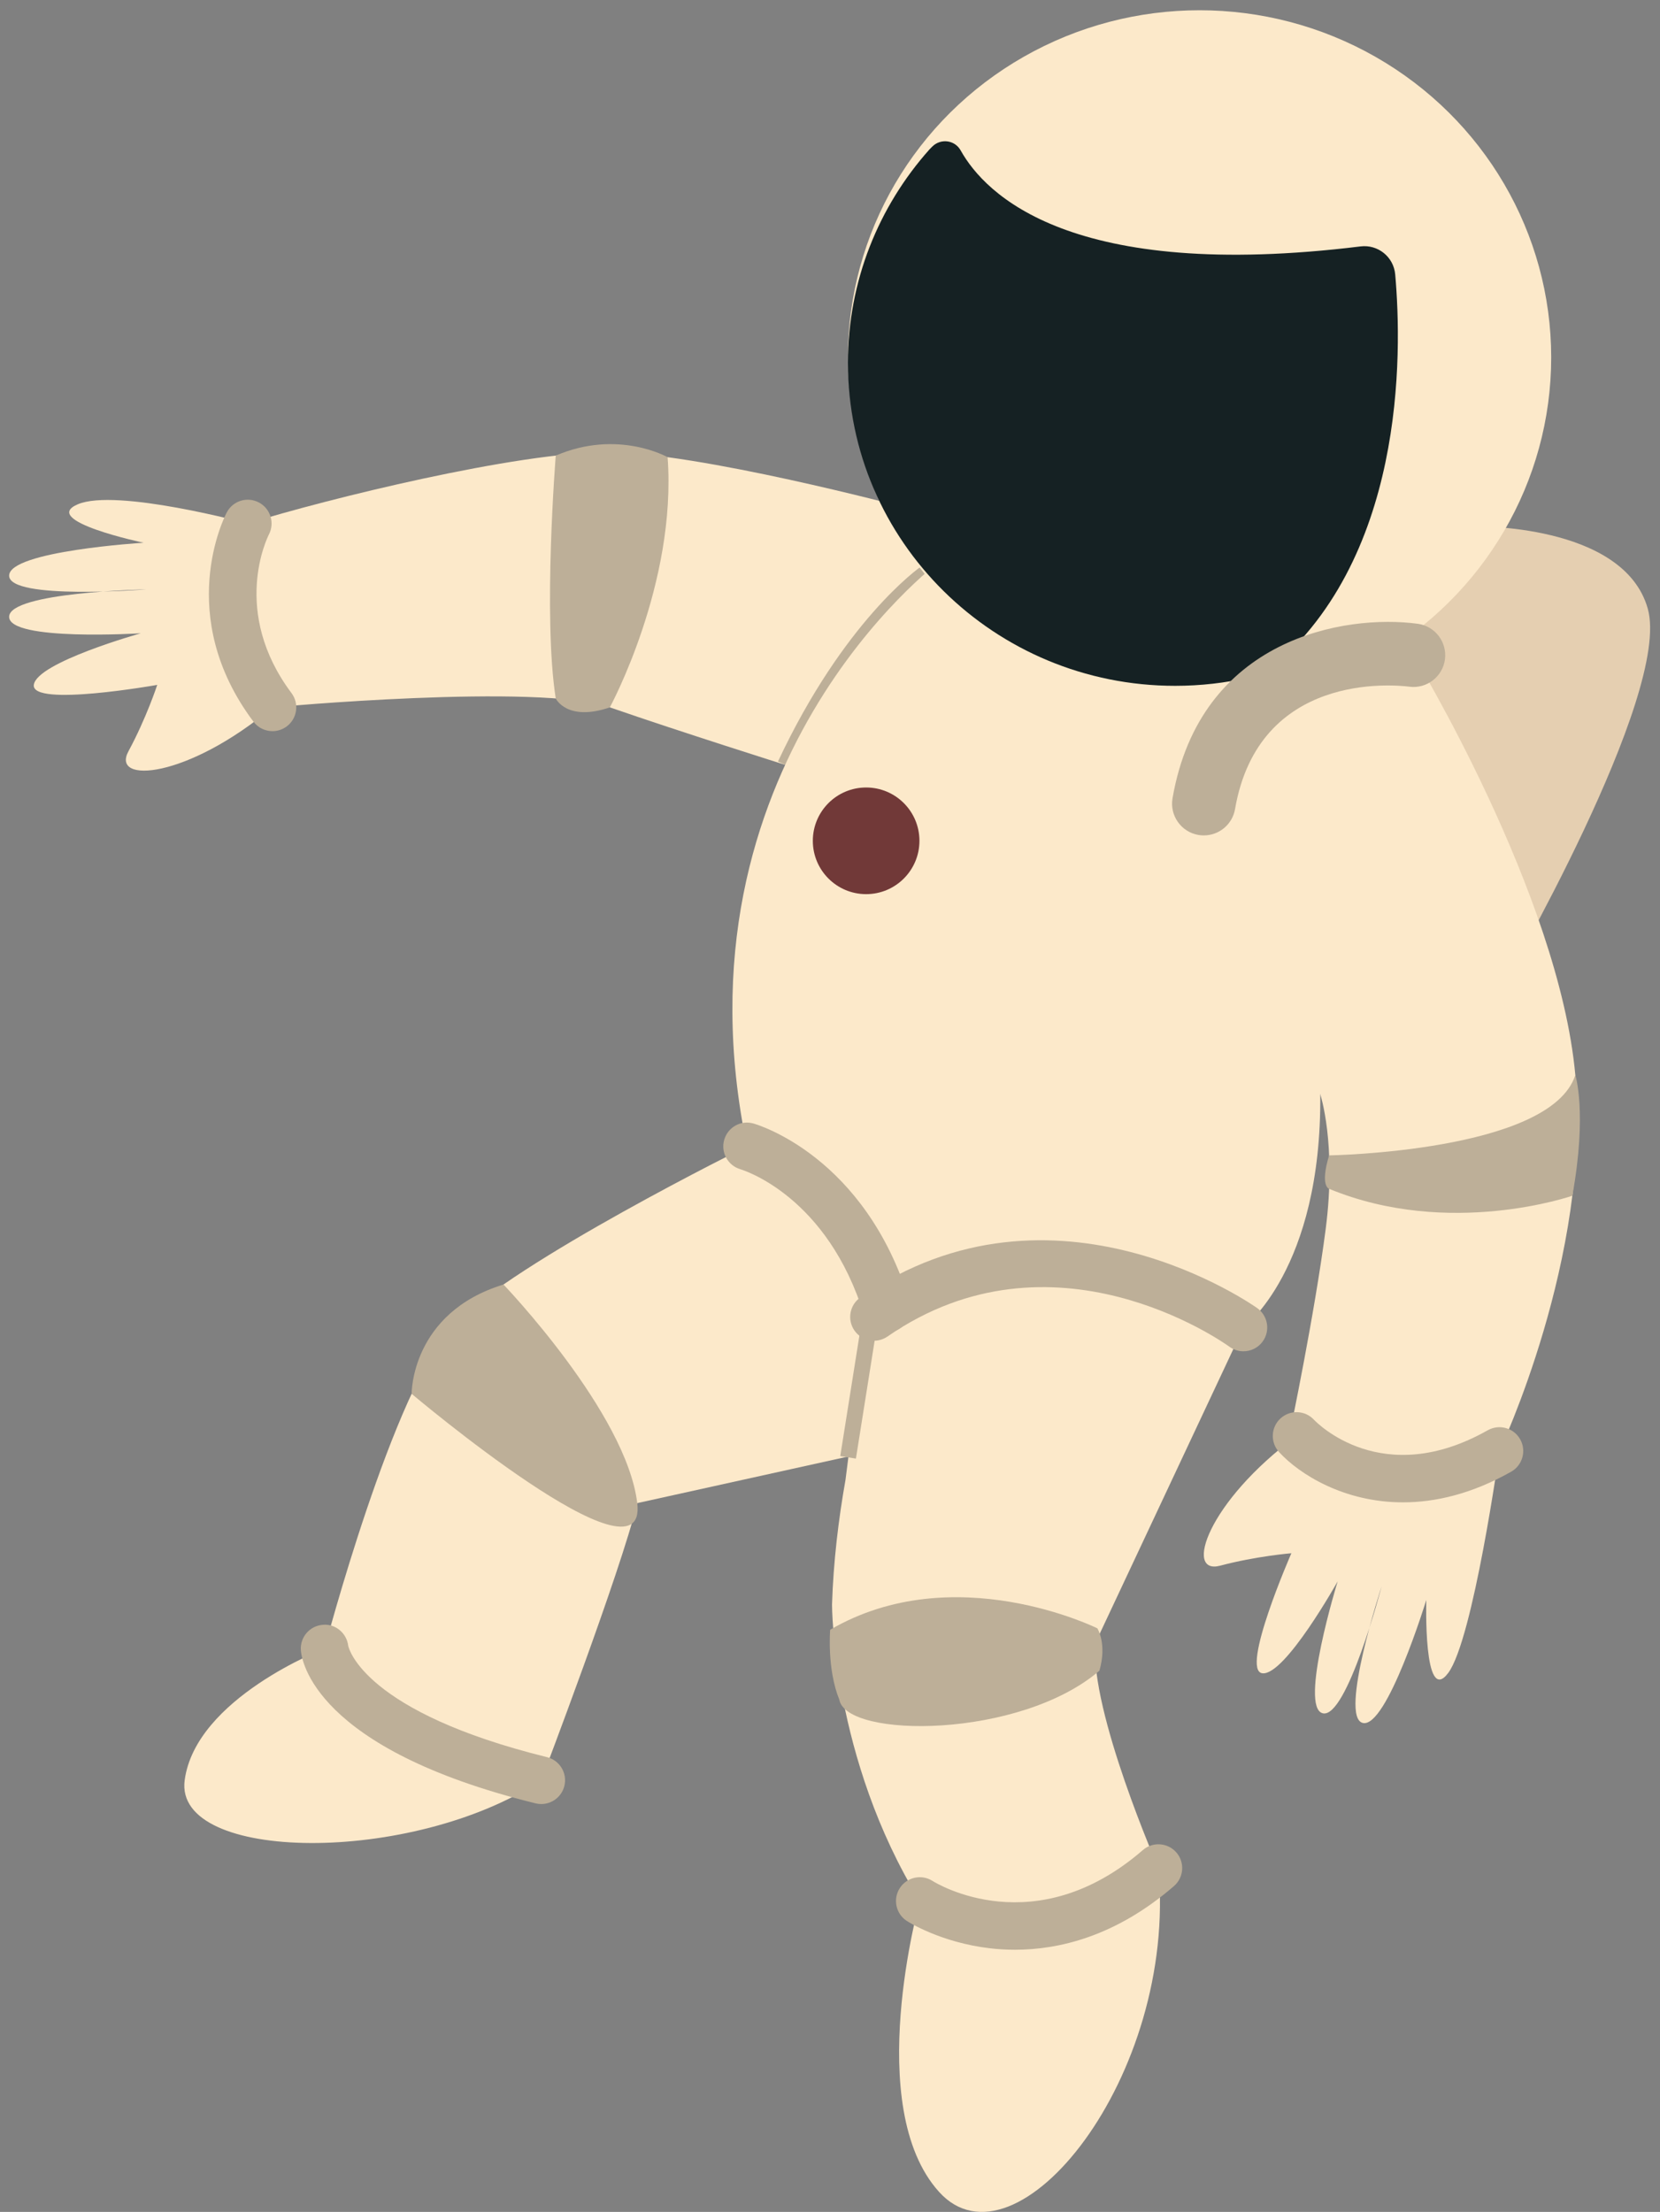
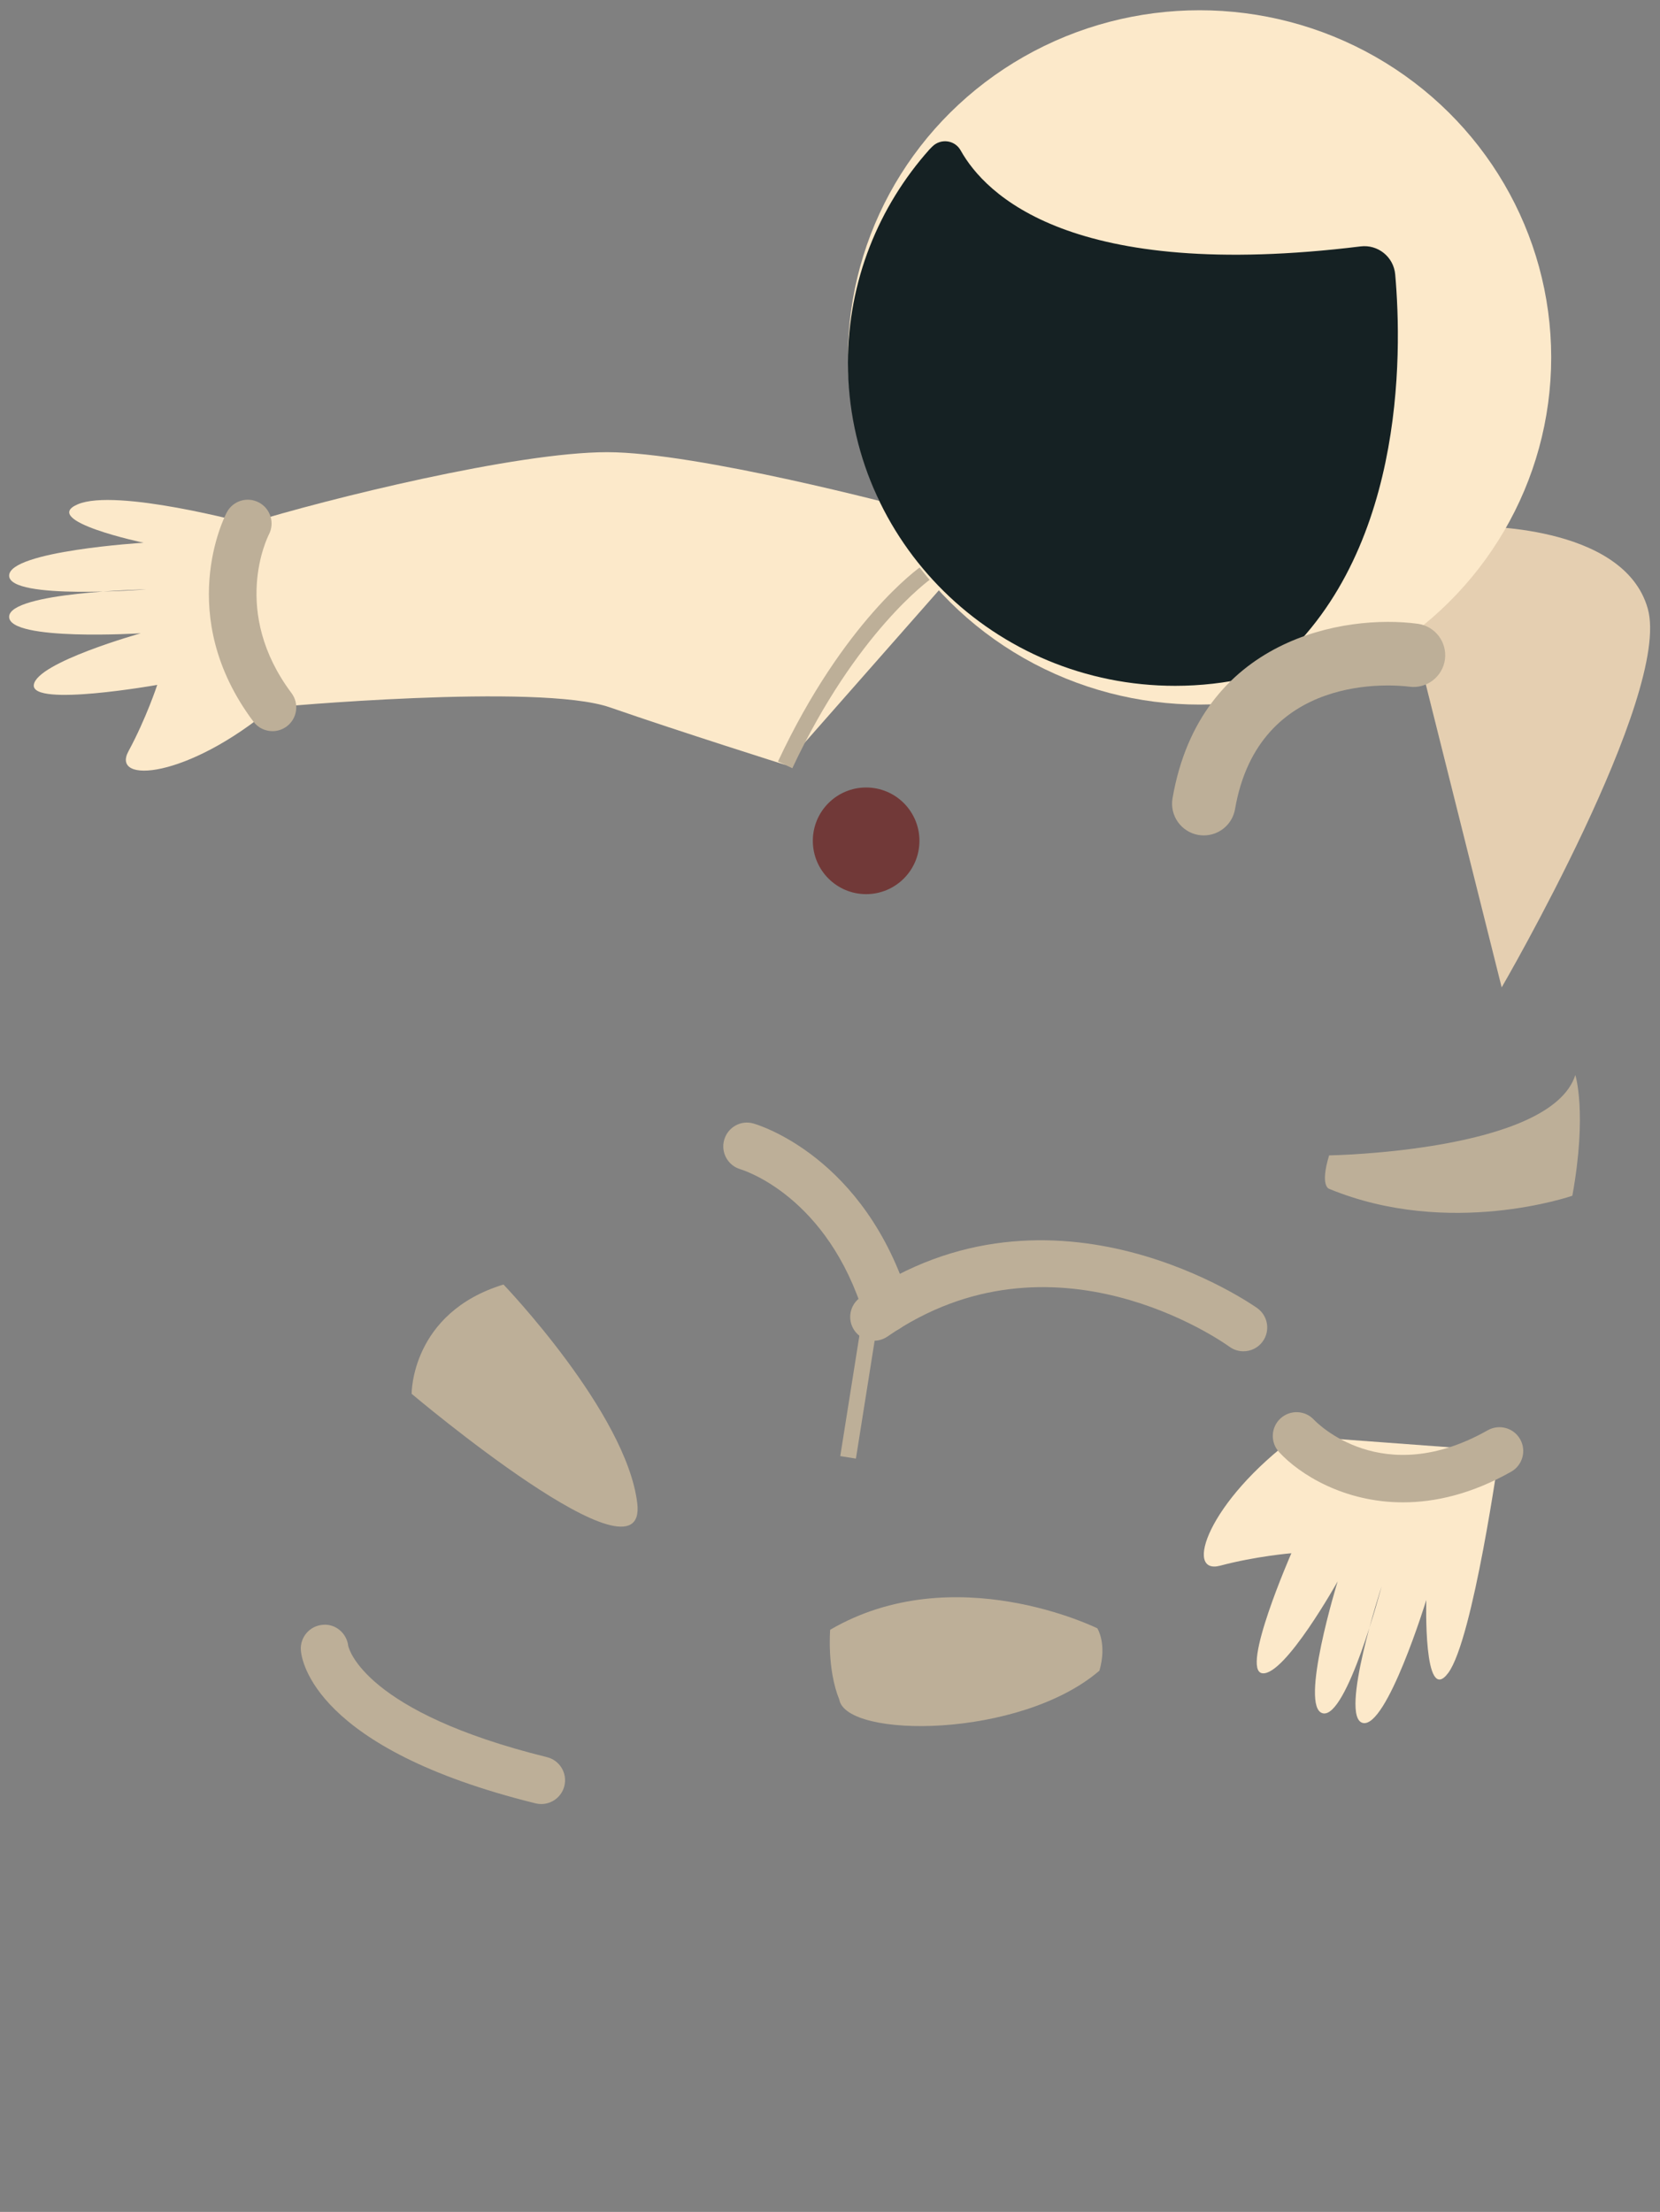
<svg xmlns="http://www.w3.org/2000/svg" version="1.1" id="Isolation_Mode" x="0px" y="0px" width="107.5px" height="143.184px" viewBox="0 0 107.5 143.184" enable-background="new 0 0 107.5 143.184" xml:space="preserve">
  <rect x="0" y="0" width="107.5" height="143.184" fill="#808080" stroke="none" />
  <g>
    <path fill="#E5CFB1" d="M95.369,34.071c0,0,9.772-0.226,11.339,5.328c1.566,5.553-9.461,24.518-9.461,24.518l-6.323-25.243   L95.369,34.071z" />
    <g>
      <g>
        <g>
          <g>
            <path fill-rule="evenodd" clip-rule="evenodd" fill="#FCE9CA" d="M58.51,32.826c0,0-13.333-3.555-19.195-3.555       c-5.861,0-18.117,3.02-23.269,4.618c0,0-4.264,7.638,1.599,11.901c0,0,17.229-1.599,21.848,0       c4.619,1.599,11.354,3.723,11.354,3.723l11.299-12.828L58.51,32.826z" />
            <path fill-rule="evenodd" clip-rule="evenodd" fill="#FCE9CA" d="M16.046,33.889c0,0-8.526-2.309-11.013-1.243       c-2.487,1.066,4.263,2.487,4.263,2.487s-8.704,0.533-8.704,2.131s8.882,0.888,8.882,0.888s-8.882,0.178-8.882,1.776       s8.526,1.066,8.526,1.066s-6.75,1.887-6.928,3.341c-0.177,1.455,7.993,0,7.993,0s-0.71,2.165-1.864,4.296       c-1.155,2.131,3.818,1.776,9.325-2.842L16.046,33.889z" />
          </g>
          <g>
            <path fill="#BDAF98" d="M17.646,47.33c-0.469,0-0.931-0.212-1.233-0.616c-5.144-6.858-1.872-13.272-1.729-13.542       c0.396-0.753,1.324-1.044,2.08-0.646c0.751,0.395,1.04,1.321,0.65,2.073c-0.11,0.216-2.474,5.017,1.464,10.267       c0.51,0.681,0.372,1.646-0.309,2.157C18.291,47.229,17.967,47.33,17.646,47.33z" />
-             <path fill-rule="evenodd" clip-rule="evenodd" fill="#BDAF98" d="M35.99,29.494c0,0-0.837,10.408,0,15.721       c0,0,0.72,1.523,3.502,0.576c0,0,4.347-7.996,3.742-16.195C43.234,29.595,40.008,27.763,35.99,29.494z" />
            <path fill="#BDAF98" d="M51.311,49.73l-0.93-0.435c4.258-9.087,9.107-12.519,9.312-12.661l0.585,0.844       C60.23,37.512,55.439,40.919,51.311,49.73z" />
          </g>
        </g>
        <g>
-           <path fill-rule="evenodd" clip-rule="evenodd" fill="#FCE9CA" d="M60.811,36.374c0,0-17.588,13.146-12.437,37.836      c0,0-15.099,7.46-19.006,11.546c-3.908,4.085-8.349,20.96-8.349,20.96s-8.349,3.197-9.06,8.526      c-0.71,5.329,14.743,5.506,23.092,0c0,0,5.151-13.5,6.217-17.94l13.678-3.02l-0.192,1.513c-0.451,2.539-0.785,5.281-0.873,8.079      c0,0,0,9.947,5.684,19.184c0,0-3.725,13.322,1.246,18.829s15.451-7.46,14.207-20.96c0,0-4.44-10.125-4.085-14.565l9.592-20.427      c0,0,5.076-3.73,4.974-15.098l1.065-28.444L60.811,36.374z" />
          <circle fill-rule="evenodd" clip-rule="evenodd" fill="#713938" cx="56.09" cy="54.429" r="3.452" />
          <g>
            <path fill="#BDAF98" d="M35.053,116.782c-0.122,0-0.246-0.014-0.37-0.045c-14.353-3.541-15.155-9.273-15.2-9.915       c-0.059-0.85,0.582-1.584,1.431-1.643c0.814-0.077,1.547,0.55,1.637,1.366c0.043,0.201,1.083,4.293,12.871,7.201       c0.825,0.204,1.33,1.038,1.126,1.864C36.374,116.313,35.744,116.782,35.053,116.782z" />
            <path fill-rule="evenodd" clip-rule="evenodd" fill="#BDAF98" d="M32.605,83.151c0,0,7.953,8.289,8.663,14.15       c0.711,5.862-14.611-7.075-14.611-7.075S26.606,84.987,32.605,83.151z" />
            <path fill="#BDAF98" d="M57.432,86.245c-0.659,0-1.269-0.426-1.472-1.089c-2.363-7.708-7.785-9.398-8.015-9.467       c-0.812-0.241-1.281-1.093-1.046-1.906c0.235-0.813,1.075-1.292,1.893-1.055c0.294,0.083,7.236,2.141,10.113,11.525       c0.249,0.813-0.208,1.675-1.021,1.925C57.734,86.224,57.582,86.245,57.432,86.245z" />
          </g>
          <g>
            <g>
-               <path fill="#BDAF98" d="M65.731,126.213c-0.578,0-1.118-0.035-1.615-0.093c-3.183-0.37-5.296-1.709-5.385-1.766        c-0.715-0.46-0.923-1.413-0.462-2.129c0.459-0.713,1.408-0.922,2.123-0.465c0.288,0.18,6.648,4.043,13.617-1.998        c0.643-0.558,1.615-0.485,2.173,0.155c0.557,0.643,0.487,1.616-0.155,2.173C72.249,125.364,68.55,126.213,65.731,126.213z" />
              <path fill-rule="evenodd" clip-rule="evenodd" fill="#BDAF98" d="M71.197,108.149c-5.146,4.411-16.389,4.401-16.844,1.875        c-0.81-1.992-0.592-4.524-0.592-4.524c8.038-4.685,17.302-0.093,17.302-0.093S71.704,106.407,71.197,108.149z" />
              <path fill="#BDAF98" d="M80.523,87.474c-0.313,0-0.63-0.095-0.902-0.293c-0.467-0.337-11.436-8.068-22.146-0.665        c-0.701,0.486-1.659,0.31-2.144-0.39c-0.483-0.7-0.309-1.66,0.392-2.143c12.531-8.667,25.577,0.611,25.706,0.704        c0.688,0.5,0.841,1.464,0.341,2.152C81.47,87.254,81,87.474,80.523,87.474z" />
            </g>
            <rect x="55.26" y="83.801" transform="matrix(0.988 0.157 -0.157 0.988 14.63 -7.632)" fill="#BDAF98" width="1.026" height="10.546" />
          </g>
        </g>
      </g>
      <g>
        <g>
          <ellipse fill-rule="evenodd" clip-rule="evenodd" fill="#FCE9CA" cx="77.682" cy="23.137" rx="22.772" ry="22.473" />
          <path fill-rule="evenodd" clip-rule="evenodd" fill="#152123" d="M80.891,43.859c-1.539,0.351-3.143,0.537-4.791,0.537      c-11.702,0-21.189-9.362-21.189-20.911c0-5.293,1.993-10.127,5.279-13.811l0.178-0.18c0.544-0.551,1.465-0.436,1.842,0.241      c1.584,2.839,7.144,8.524,25.901,6.216c1.126-0.139,2.141,0.683,2.241,1.813c0.457,5.16,0.669,18.643-8.419,25.824      L80.891,43.859z" />
        </g>
        <g>
          <g>
            <path fill-rule="evenodd" clip-rule="evenodd" fill="#FCE9CA" d="M97.104,93.927c0,0-1.702,12.205-3.321,14.372       c-1.62,2.167-1.417-4.728-1.417-4.728s-2.561,8.336-4.114,7.96c-1.555-0.375,1.221-8.842,1.221-8.842s-2.257,8.592-3.812,8.217       c-1.554-0.375,0.965-8.539,0.965-8.539s-3.418,6.119-4.874,5.95c-1.455-0.168,1.876-7.77,1.876-7.77s-2.271,0.183-4.613,0.805       c-2.344,0.622-0.831-4.129,4.95-8.398L97.104,93.927z" />
-             <path fill-rule="evenodd" clip-rule="evenodd" fill="#FCE9CA" d="M91.537,42.415c0,0-11.368-0.888-13.854,8.348       c0,0,1.599,8.882,7.815,20.072c0,0,1.065,3.197,0.355,8.704c-0.711,5.506-2.31,13.145-2.31,13.145s4.56,3.908,13.56,1.243       c0,0,5.979-12.611,4.914-24.335C100.951,57.869,91.537,42.415,91.537,42.415z" />
          </g>
          <g>
            <path fill="#BDAF98" d="M90.856,97.252c-3.821,0-6.703-1.816-8.025-3.254c-0.576-0.627-0.535-1.601,0.091-2.177       c0.624-0.574,1.593-0.536,2.17,0.085c0.186,0.194,4.424,4.545,11.252,0.68c0.741-0.417,1.681-0.159,2.1,0.582       c0.419,0.74,0.158,1.681-0.581,2.1C95.313,96.709,92.944,97.252,90.856,97.252z" />
            <path fill-rule="evenodd" clip-rule="evenodd" fill="#BDAF98" d="M86.072,74.792c0,0,14.347-0.227,15.945-5.201       c0,0,0.78,2.437-0.193,7.813c0,0-7.953,2.772-15.752-0.448C86.072,76.957,85.463,76.795,86.072,74.792z" />
            <path fill="#BDAF98" d="M77.959,54.079c-0.116,0-0.234-0.01-0.353-0.03c-1.118-0.194-1.867-1.257-1.674-2.374       c1.795-10.377,11.167-11.93,15.878-11.296c1.124,0.151,1.913,1.185,1.763,2.309c-0.15,1.122-1.185,1.913-2.302,1.764       c-0.995-0.126-9.752-0.975-11.291,7.923C79.807,53.374,78.939,54.079,77.959,54.079z" />
          </g>
        </g>
      </g>
    </g>
  </g>
</svg>